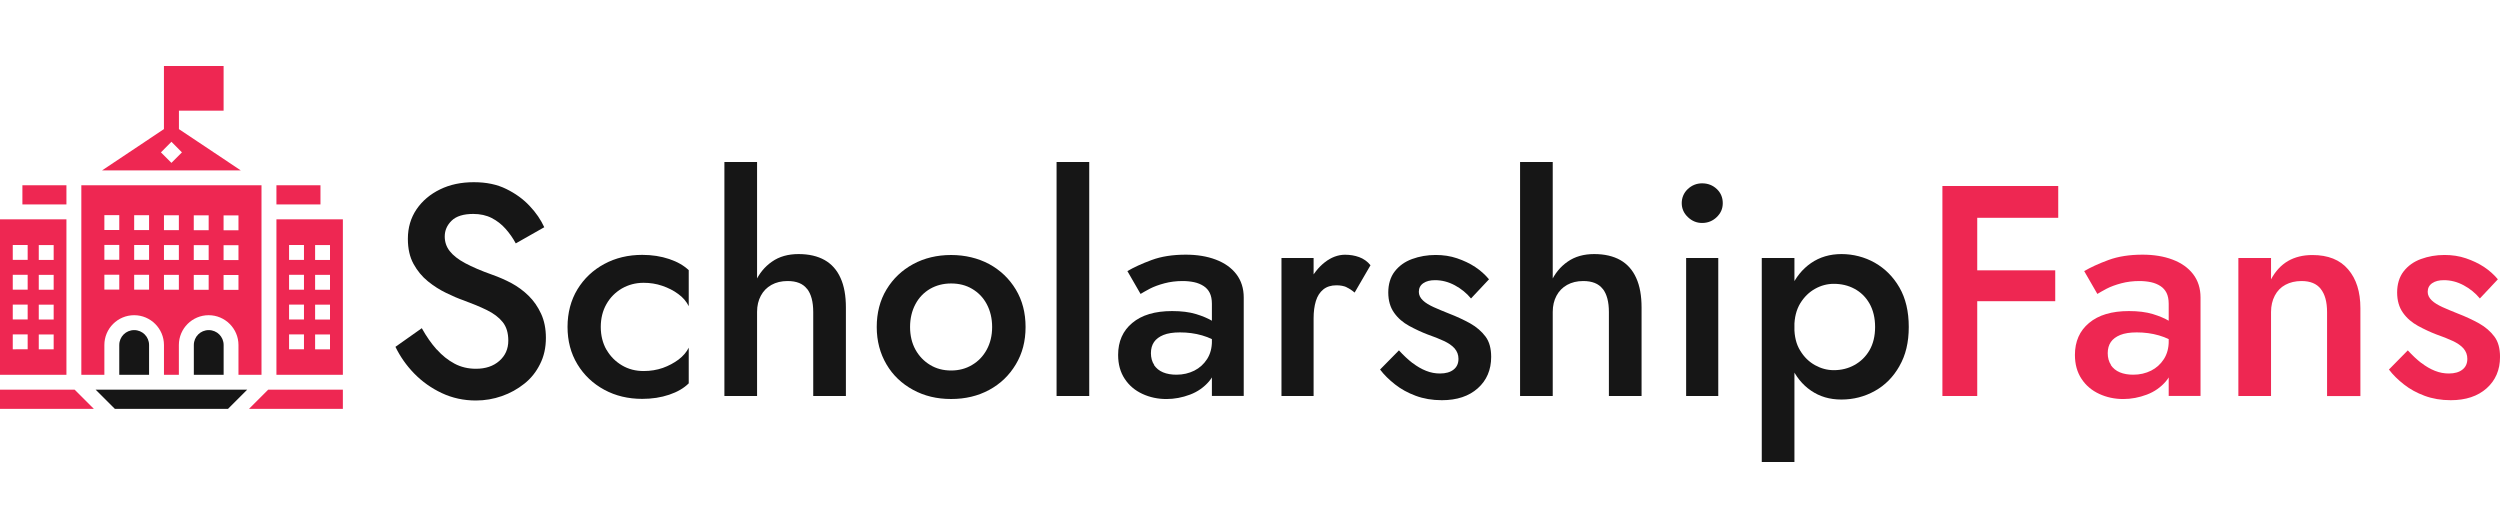
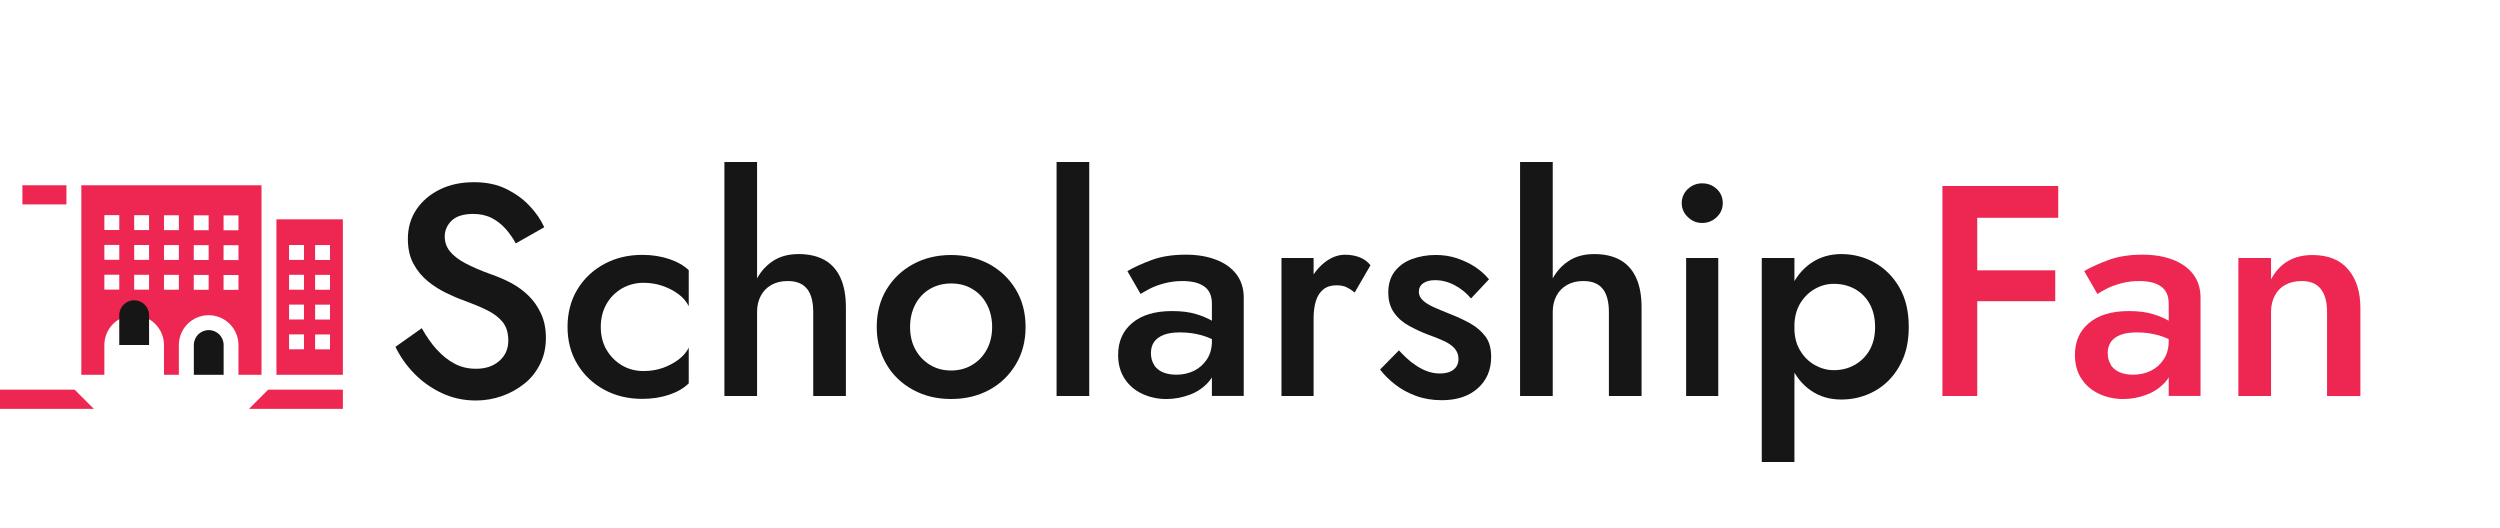
<svg xmlns="http://www.w3.org/2000/svg" id="Layer_1" data-name="Layer 1" viewBox="0 0 750 158.4">
  <defs>
    <style>
      .cls-1 {
        fill: #161616;
      }

      .cls-1, .cls-2 {
        stroke-width: 0px;
      }

      .cls-2 {
        fill: #ee2752;
      }
    </style>
  </defs>
  <path class="cls-1" d="m58.15,103.5v8.94h8.94v-8.94c0-2.48-1.99-4.47-4.47-4.47s-4.47,1.99-4.47,4.47Z" />
  <path class="cls-2" d="m24.4,55.58v56.86h6.91v-8.94c0-4.95,4.02-8.94,8.94-8.94s8.94,4.02,8.94,8.94v8.94h4.47v-8.94c0-4.95,4.02-8.94,8.94-8.94s8.94,4.02,8.94,8.94v8.94h6.91v-56.86H24.4Zm11.38,31.31h-4.47v-4.47h4.47v4.47Zm0-8.94h-4.47v-4.47h4.47v4.47Zm0-8.94h-4.47v-4.47h4.47v4.47Zm8.94,17.9h-4.47v-4.47h4.47v4.47Zm0-8.94h-4.47v-4.47h4.47v4.47Zm0-8.94h-4.47v-4.47h4.47v4.47Zm8.94,17.9h-4.47v-4.47h4.47v4.47Zm0-8.94h-4.47v-4.47h4.47v4.47Zm0-8.94h-4.47v-4.47h4.47v4.47Zm8.94,17.9h-4.47v-4.47h4.47v4.47Zm0-8.94h-4.47v-4.47h4.47v4.47Zm0-8.94h-4.47v-4.47h4.47v4.47Zm8.94,17.9h-4.47v-4.47h4.47v4.47Zm0-8.94h-4.47v-4.47h4.47v4.47Zm0-8.94h-4.47v-4.47h4.47v4.47Z" />
-   <path class="cls-1" d="m35.78,103.5v8.94h8.94v-8.94c0-2.48-1.99-4.47-4.47-4.47s-4.47,1.99-4.47,4.47Z" />
+   <path class="cls-1" d="m35.78,103.5h8.94v-8.94c0-2.48-1.99-4.47-4.47-4.47s-4.47,1.99-4.47,4.47Z" />
  <path class="cls-2" d="m82.93,65.8v46.64h19.93v-46.64h-19.93Zm8.26,38.99h-4.47v-4.47h4.47v4.47Zm0-8.94h-4.47v-4.47h4.47v4.47Zm0-8.94h-4.47v-4.47h4.47v4.47Zm0-8.94h-4.47v-4.47h4.47v4.47Zm7.81,26.84h-4.47v-4.47h4.47v4.47Zm0-8.94h-4.47v-4.47h4.47v4.47Zm0-8.94h-4.47v-4.47h4.47v4.47Zm0-8.94h-4.47v-4.47h4.47v4.47Z" />
-   <path class="cls-2" d="m0,65.8v46.64h19.93v-46.64H0Zm8.29,38.99H3.83v-4.47h4.47v4.47Zm0-8.94H3.83v-4.47h4.47v4.47Zm0-8.94H3.83v-4.47h4.47v4.47Zm0-8.94H3.83v-4.47h4.47v4.47Zm7.81,26.84h-4.47v-4.47h4.47v4.47Zm0-8.94h-4.47v-4.47h4.47v4.47Zm0-8.94h-4.47v-4.47h4.47v4.47Zm0-8.94h-4.47v-4.47h4.47v4.47Z" />
-   <path class="cls-2" d="m53.68,38.73v-5.53h13.4v-13.4h-17.9v18.93l-18.55,12.38h41.59l-18.55-12.38Zm-5.4,6.98l3.15-3.18,3.15,3.18-3.15,3.15-3.15-3.15Z" />
-   <polygon class="cls-1" points="34.46 122.66 28.7 116.91 74.15 116.91 68.4 122.66 34.46 122.66" />
  <rect class="cls-2" x="6.72" y="55.58" width="13.21" height="5.75" />
  <polygon class="cls-2" points="80.45 116.91 102.86 116.91 102.86 122.66 74.7 122.66 80.45 116.91" />
  <polygon class="cls-2" points="0 116.91 22.4 116.91 28.16 122.66 0 122.66 0 116.91" />
-   <rect class="cls-2" x="82.93" y="55.58" width="13.21" height="5.75" />
  <path class="cls-1" d="m131.05,104.85c1.58,1.8,3.38,3.21,5.3,4.24s4.08,1.54,6.43,1.54c2.89,0,5.21-.77,7.01-2.35,1.8-1.58,2.7-3.6,2.7-6.11,0-2.28-.55-4.11-1.67-5.53-1.13-1.41-2.7-2.6-4.73-3.6s-4.37-1.96-7.01-2.93c-1.58-.55-3.31-1.29-5.21-2.22-1.93-.93-3.76-2.09-5.5-3.5s-3.18-3.15-4.31-5.21c-1.13-2.06-1.7-4.56-1.7-7.52,0-3.38.87-6.3,2.6-8.87,1.74-2.54,4.08-4.53,7.07-5.98,2.96-1.45,6.33-2.15,10.13-2.15s6.98.68,9.71,2.03c2.76,1.35,5.11,3.05,7.01,5.08,1.93,2.03,3.38,4.18,4.4,6.4l-8.55,4.85c-.84-1.58-1.86-3.02-3.05-4.37s-2.6-2.44-4.18-3.25-3.44-1.22-5.53-1.22c-2.93,0-5.11.68-6.49,2.03s-2.06,2.93-2.06,4.73c0,1.61.48,3.09,1.48,4.37,1,1.29,2.54,2.51,4.63,3.63s4.82,2.31,8.2,3.5c1.93.68,3.83,1.51,5.72,2.51,1.9,1.03,3.6,2.28,5.14,3.79,1.54,1.51,2.76,3.28,3.73,5.37.96,2.06,1.45,4.5,1.45,7.23,0,2.96-.58,5.59-1.77,7.91-1.16,2.35-2.73,4.31-4.73,5.88-1.99,1.58-4.21,2.83-6.72,3.7-2.48.87-5.08,1.32-7.78,1.32-3.66,0-7.07-.74-10.22-2.22s-5.91-3.44-8.29-5.88c-2.38-2.44-4.24-5.14-5.63-8l7.91-5.59c1.38,2.48,2.86,4.6,4.47,6.4h.03Z" />
  <path class="cls-1" d="m181.96,104.92c1.13,1.99,2.7,3.54,4.63,4.69,1.96,1.16,4.11,1.7,6.53,1.7,2.03,0,3.95-.32,5.72-.93,1.77-.64,3.34-1.48,4.73-2.51,1.38-1.06,2.41-2.25,3.05-3.57v10.7c-1.45,1.45-3.38,2.57-5.85,3.41-2.48.84-5.18,1.25-8.1,1.25-4.21,0-8-.9-11.38-2.73s-6.08-4.37-8.07-7.65c-1.99-3.28-2.96-7.01-2.96-11.22s1-8,2.96-11.25c1.99-3.25,4.66-5.79,8.07-7.62,3.38-1.83,7.2-2.73,11.38-2.73,2.93,0,5.63.42,8.1,1.25s4.4,1.96,5.85,3.34v10.8c-.68-1.38-1.7-2.6-3.12-3.63-1.41-1.06-3.02-1.86-4.82-2.48s-3.66-.9-5.59-.9c-2.41,0-4.56.58-6.53,1.7-1.96,1.16-3.5,2.7-4.63,4.69s-1.7,4.28-1.7,6.85.58,4.85,1.7,6.85l.03-.03Z" />
  <path class="cls-1" d="m227.12,118.8h-9.8V48.6h9.8v70.2Zm14.98-32.14c-1.22-1.58-3.15-2.35-5.82-2.35-1.86,0-3.47.39-4.85,1.16s-2.44,1.86-3.18,3.25c-.74,1.38-1.13,2.99-1.13,4.85h-2.35c0-3.31.58-6.27,1.77-8.87,1.16-2.6,2.86-4.69,5.05-6.2,2.19-1.54,4.85-2.28,7.97-2.28s5.72.61,7.84,1.8c2.09,1.19,3.7,2.99,4.76,5.37,1.09,2.38,1.61,5.34,1.61,8.87v26.55h-9.8v-25.2c0-3.05-.61-5.37-1.83-6.94h-.03Z" />
  <path class="cls-1" d="m265.95,86.85c1.96-3.25,4.63-5.79,8-7.62,3.38-1.83,7.2-2.73,11.38-2.73s8.07.93,11.44,2.73c3.34,1.83,6.01,4.37,7.97,7.62,1.96,3.25,2.93,6.98,2.93,11.25s-.96,7.94-2.93,11.22c-1.96,3.28-4.6,5.82-7.97,7.65-3.38,1.83-7.17,2.73-11.44,2.73s-8-.9-11.38-2.73c-3.38-1.83-6.08-4.37-8-7.65-1.93-3.28-2.93-7.01-2.93-11.22s.96-8,2.93-11.25Zm8.68,18.03c1.09,1.96,2.54,3.47,4.4,4.6s3.95,1.67,6.3,1.67,4.44-.55,6.3-1.67c1.86-1.09,3.34-2.64,4.4-4.6s1.61-4.21,1.61-6.78-.55-4.85-1.61-6.85-2.54-3.5-4.4-4.6-3.95-1.61-6.3-1.61-4.44.55-6.3,1.61c-1.86,1.09-3.34,2.6-4.4,4.6s-1.61,4.28-1.61,6.85.55,4.85,1.61,6.78Z" />
  <path class="cls-1" d="m326.77,48.6v70.2h-9.8V48.6h9.8Z" />
  <path class="cls-1" d="m346.18,109.48c.68,1,1.58,1.74,2.73,2.22s2.51.71,4.02.71c1.99,0,3.76-.42,5.37-1.22,1.58-.8,2.86-1.96,3.83-3.47s1.45-3.31,1.45-5.4l1.45,5.4c0,2.64-.77,4.85-2.28,6.65-1.54,1.8-3.44,3.15-5.75,4.02s-4.66,1.32-7.07,1.32c-2.57,0-4.98-.51-7.2-1.54s-3.99-2.51-5.3-4.5c-1.32-1.99-1.99-4.37-1.99-7.2,0-4.02,1.41-7.23,4.24-9.58,2.83-2.38,6.81-3.57,11.96-3.57,2.76,0,5.14.29,7.17.9,1.99.61,3.66,1.32,4.98,2.12s2.25,1.54,2.8,2.22v4.95c-1.86-1.32-3.83-2.28-5.95-2.89s-4.31-.9-6.65-.9c-2.03,0-3.7.26-4.95.77s-2.22,1.22-2.83,2.12-.93,1.99-.93,3.34.32,2.57,1,3.57l-.06-.03Zm-8-28.13c1.93-1.13,4.34-2.25,7.3-3.34,2.93-1.09,6.36-1.61,10.25-1.61,3.34,0,6.36.48,9,1.48s4.69,2.44,6.17,4.37,2.22,4.28,2.22,7.01v29.51h-9.55v-27.64c0-1.32-.23-2.41-.64-3.25s-1.03-1.54-1.83-2.06-1.77-.93-2.83-1.16c-1.09-.23-2.25-.35-3.5-.35-1.93,0-3.73.23-5.43.68s-3.18,1-4.37,1.61c-1.19.64-2.12,1.16-2.8,1.58l-3.95-6.85-.03.03Z" />
  <path class="cls-1" d="m394.08,118.8h-9.64v-41.4h9.64v41.4Zm9.87-32.66c-.8-.35-1.83-.55-3.02-.55-1.61,0-2.93.42-3.95,1.25s-1.77,1.99-2.22,3.47-.68,3.18-.68,5.18l-3.25-1.9c0-3.31.61-6.24,1.83-8.78,1.22-2.54,2.83-4.6,4.76-6.11,1.93-1.51,3.99-2.28,6.08-2.28,1.51,0,2.93.23,4.24.71s2.48,1.29,3.41,2.44l-4.76,8.2c-.84-.71-1.67-1.25-2.48-1.61l.03-.03Z" />
  <path class="cls-1" d="m423.78,108.9c1.32,1.03,2.67,1.8,4.05,2.35s2.76.8,4.15.8c1.74,0,3.12-.39,4.08-1.16,1-.77,1.48-1.86,1.48-3.25,0-1.19-.39-2.22-1.16-3.12-.77-.87-1.86-1.61-3.25-2.25s-2.99-1.29-4.85-1.93c-1.86-.71-3.7-1.58-5.53-2.57-1.83-1-3.34-2.28-4.5-3.92-1.16-1.61-1.77-3.66-1.77-6.11s.64-4.63,1.93-6.3c1.29-1.67,3.02-2.93,5.21-3.73s4.53-1.22,7.07-1.22c2.28,0,4.44.32,6.43,1s3.83,1.54,5.43,2.6,2.99,2.31,4.15,3.7l-5.4,5.75c-1.32-1.61-2.96-2.93-4.85-3.95-1.93-1.03-3.89-1.54-5.95-1.54-1.45,0-2.6.29-3.5.9s-1.35,1.48-1.35,2.6c0,.96.42,1.8,1.22,2.57s1.9,1.41,3.25,2.03,2.86,1.22,4.53,1.9c2.35.9,4.47,1.9,6.4,2.96,1.93,1.09,3.44,2.41,4.6,3.95s1.7,3.6,1.7,6.11c0,3.89-1.35,7.04-4.02,9.42s-6.27,3.57-10.77,3.57c-2.89,0-5.5-.45-7.84-1.32s-4.4-1.99-6.2-3.41c-1.8-1.41-3.31-2.89-4.5-4.47l5.66-5.75c1.38,1.51,2.73,2.76,4.05,3.79h.06Z" />
  <path class="cls-1" d="m465.82,118.8h-9.8V48.6h9.8v70.2Zm14.98-32.14c-1.22-1.58-3.18-2.35-5.82-2.35-1.86,0-3.47.39-4.85,1.16s-2.44,1.86-3.18,3.25c-.74,1.38-1.13,2.99-1.13,4.85h-2.35c0-3.31.58-6.27,1.77-8.87,1.16-2.6,2.86-4.69,5.05-6.2,2.19-1.54,4.85-2.28,7.97-2.28s5.72.61,7.84,1.8c2.09,1.19,3.7,2.99,4.76,5.37,1.09,2.38,1.61,5.34,1.61,8.87v26.55h-9.8v-25.2c0-3.05-.61-5.37-1.83-6.94h-.03Z" />
  <path class="cls-1" d="m506.35,56.7c1.22-1.13,2.67-1.7,4.28-1.7,1.74,0,3.21.58,4.4,1.7s1.8,2.54,1.8,4.24-.61,3.02-1.8,4.18c-1.19,1.16-2.67,1.77-4.4,1.77-1.61,0-3.05-.58-4.28-1.77-1.22-1.16-1.83-2.57-1.83-4.18s.61-3.09,1.83-4.24Zm9.13,20.7v41.4h-9.64v-41.4s9.64,0,9.64,0Z" />
  <path class="cls-1" d="m528.53,138.6v-61.2h9.8v61.2h-9.8Zm41.3-28.77c-1.86,3.28-4.31,5.75-7.39,7.46-3.05,1.7-6.4,2.57-10,2.57s-6.53-.9-9.13-2.67c-2.6-1.77-4.63-4.28-6.08-7.55s-2.15-7.14-2.15-11.57.71-8.36,2.15-11.6c1.45-3.25,3.47-5.75,6.08-7.55s5.66-2.7,9.13-2.7,6.94.87,10,2.6c3.05,1.74,5.53,4.21,7.39,7.43s2.8,7.17,2.8,11.83-.93,8.49-2.8,11.73v.03Zm-9-18.8c-1.13-1.96-2.64-3.41-4.5-4.4-1.86-1-3.92-1.48-6.2-1.48-1.93,0-3.79.48-5.59,1.48-1.8,1-3.28,2.44-4.47,4.37-1.16,1.93-1.77,4.28-1.77,7.1s.58,5.21,1.77,7.1c1.16,1.93,2.67,3.38,4.47,4.37s3.66,1.48,5.59,1.48c2.28,0,4.34-.51,6.2-1.54,1.86-1.03,3.38-2.48,4.5-4.4s1.7-4.28,1.7-7.01-.58-5.11-1.7-7.07Z" />
  <path class="cls-2" d="m593.17,55.8v63h-10.45v-63s10.45,0,10.45,0Zm-3.86,0h28.16v9.55h-28.16v-9.55Zm0,25.3h27.26v9.26h-27.26v-9.26Z" />
  <path class="cls-2" d="m633.22,109.48c.68,1,1.58,1.74,2.73,2.22s2.51.71,4.02.71c1.99,0,3.76-.42,5.37-1.22,1.58-.8,2.86-1.96,3.83-3.47s1.45-3.31,1.45-5.4l1.45,5.4c0,2.64-.77,4.85-2.28,6.65-1.54,1.8-3.44,3.15-5.75,4.02-2.31.87-4.66,1.32-7.07,1.32-2.57,0-4.98-.51-7.2-1.54s-3.99-2.51-5.3-4.5c-1.32-1.99-1.99-4.37-1.99-7.2,0-4.02,1.41-7.23,4.24-9.58,2.83-2.38,6.81-3.57,11.96-3.57,2.76,0,5.14.29,7.17.9,1.99.61,3.66,1.32,4.98,2.12s2.25,1.54,2.8,2.22v4.95c-1.86-1.32-3.83-2.28-5.95-2.89s-4.31-.9-6.65-.9c-2.03,0-3.7.26-4.95.77s-2.22,1.22-2.83,2.12-.93,1.99-.93,3.34.32,2.57,1,3.57l-.06-.03Zm-8-28.13c1.93-1.13,4.34-2.25,7.3-3.34,2.93-1.09,6.36-1.61,10.25-1.61,3.34,0,6.36.48,9,1.48s4.69,2.44,6.17,4.37c1.48,1.93,2.22,4.28,2.22,7.01v29.51h-9.55v-27.64c0-1.32-.23-2.41-.64-3.25-.42-.84-1.03-1.54-1.83-2.06s-1.77-.93-2.83-1.16c-1.09-.23-2.25-.35-3.5-.35-1.93,0-3.73.23-5.43.68s-3.18,1-4.37,1.61c-1.19.64-2.12,1.16-2.8,1.58l-3.95-6.85-.03.03Z" />
  <path class="cls-2" d="m696.22,86.66c-1.25-1.58-3.18-2.35-5.75-2.35-1.86,0-3.47.39-4.85,1.13s-2.44,1.83-3.18,3.25-1.13,3.05-1.13,4.92v25.2h-9.8v-41.4h9.8v6.4c1.32-2.48,3.02-4.28,5.08-5.5,2.06-1.19,4.5-1.8,7.33-1.8,4.69,0,8.26,1.41,10.7,4.28,2.48,2.86,3.7,6.75,3.7,11.67v26.36h-10v-25.2c0-3.05-.64-5.37-1.9-6.94Z" />
-   <path class="cls-2" d="m726.44,108.9c1.32,1.03,2.67,1.8,4.05,2.35s2.76.8,4.15.8c1.74,0,3.12-.39,4.08-1.16,1-.77,1.48-1.86,1.48-3.25,0-1.19-.39-2.22-1.16-3.12-.77-.87-1.86-1.61-3.25-2.25s-2.99-1.29-4.85-1.93c-1.86-.71-3.7-1.58-5.53-2.57-1.83-1-3.34-2.28-4.5-3.92-1.16-1.61-1.77-3.66-1.77-6.11s.64-4.63,1.93-6.3c1.29-1.67,3.02-2.93,5.21-3.73s4.53-1.22,7.07-1.22c2.28,0,4.44.32,6.43,1s3.83,1.54,5.43,2.6,2.99,2.31,4.15,3.7l-5.4,5.75c-1.32-1.61-2.96-2.93-4.85-3.95-1.93-1.03-3.89-1.54-5.95-1.54-1.45,0-2.6.29-3.5.9s-1.35,1.48-1.35,2.6c0,.96.42,1.8,1.22,2.57s1.9,1.41,3.25,2.03,2.86,1.22,4.53,1.9c2.35.9,4.47,1.9,6.4,2.96,1.93,1.09,3.44,2.41,4.6,3.95s1.7,3.6,1.7,6.11c0,3.89-1.35,7.04-4.02,9.42s-6.27,3.57-10.77,3.57c-2.89,0-5.5-.45-7.84-1.32s-4.4-1.99-6.2-3.41c-1.8-1.41-3.31-2.89-4.5-4.47l5.66-5.75c1.38,1.51,2.73,2.76,4.05,3.79h.06Z" />
</svg>